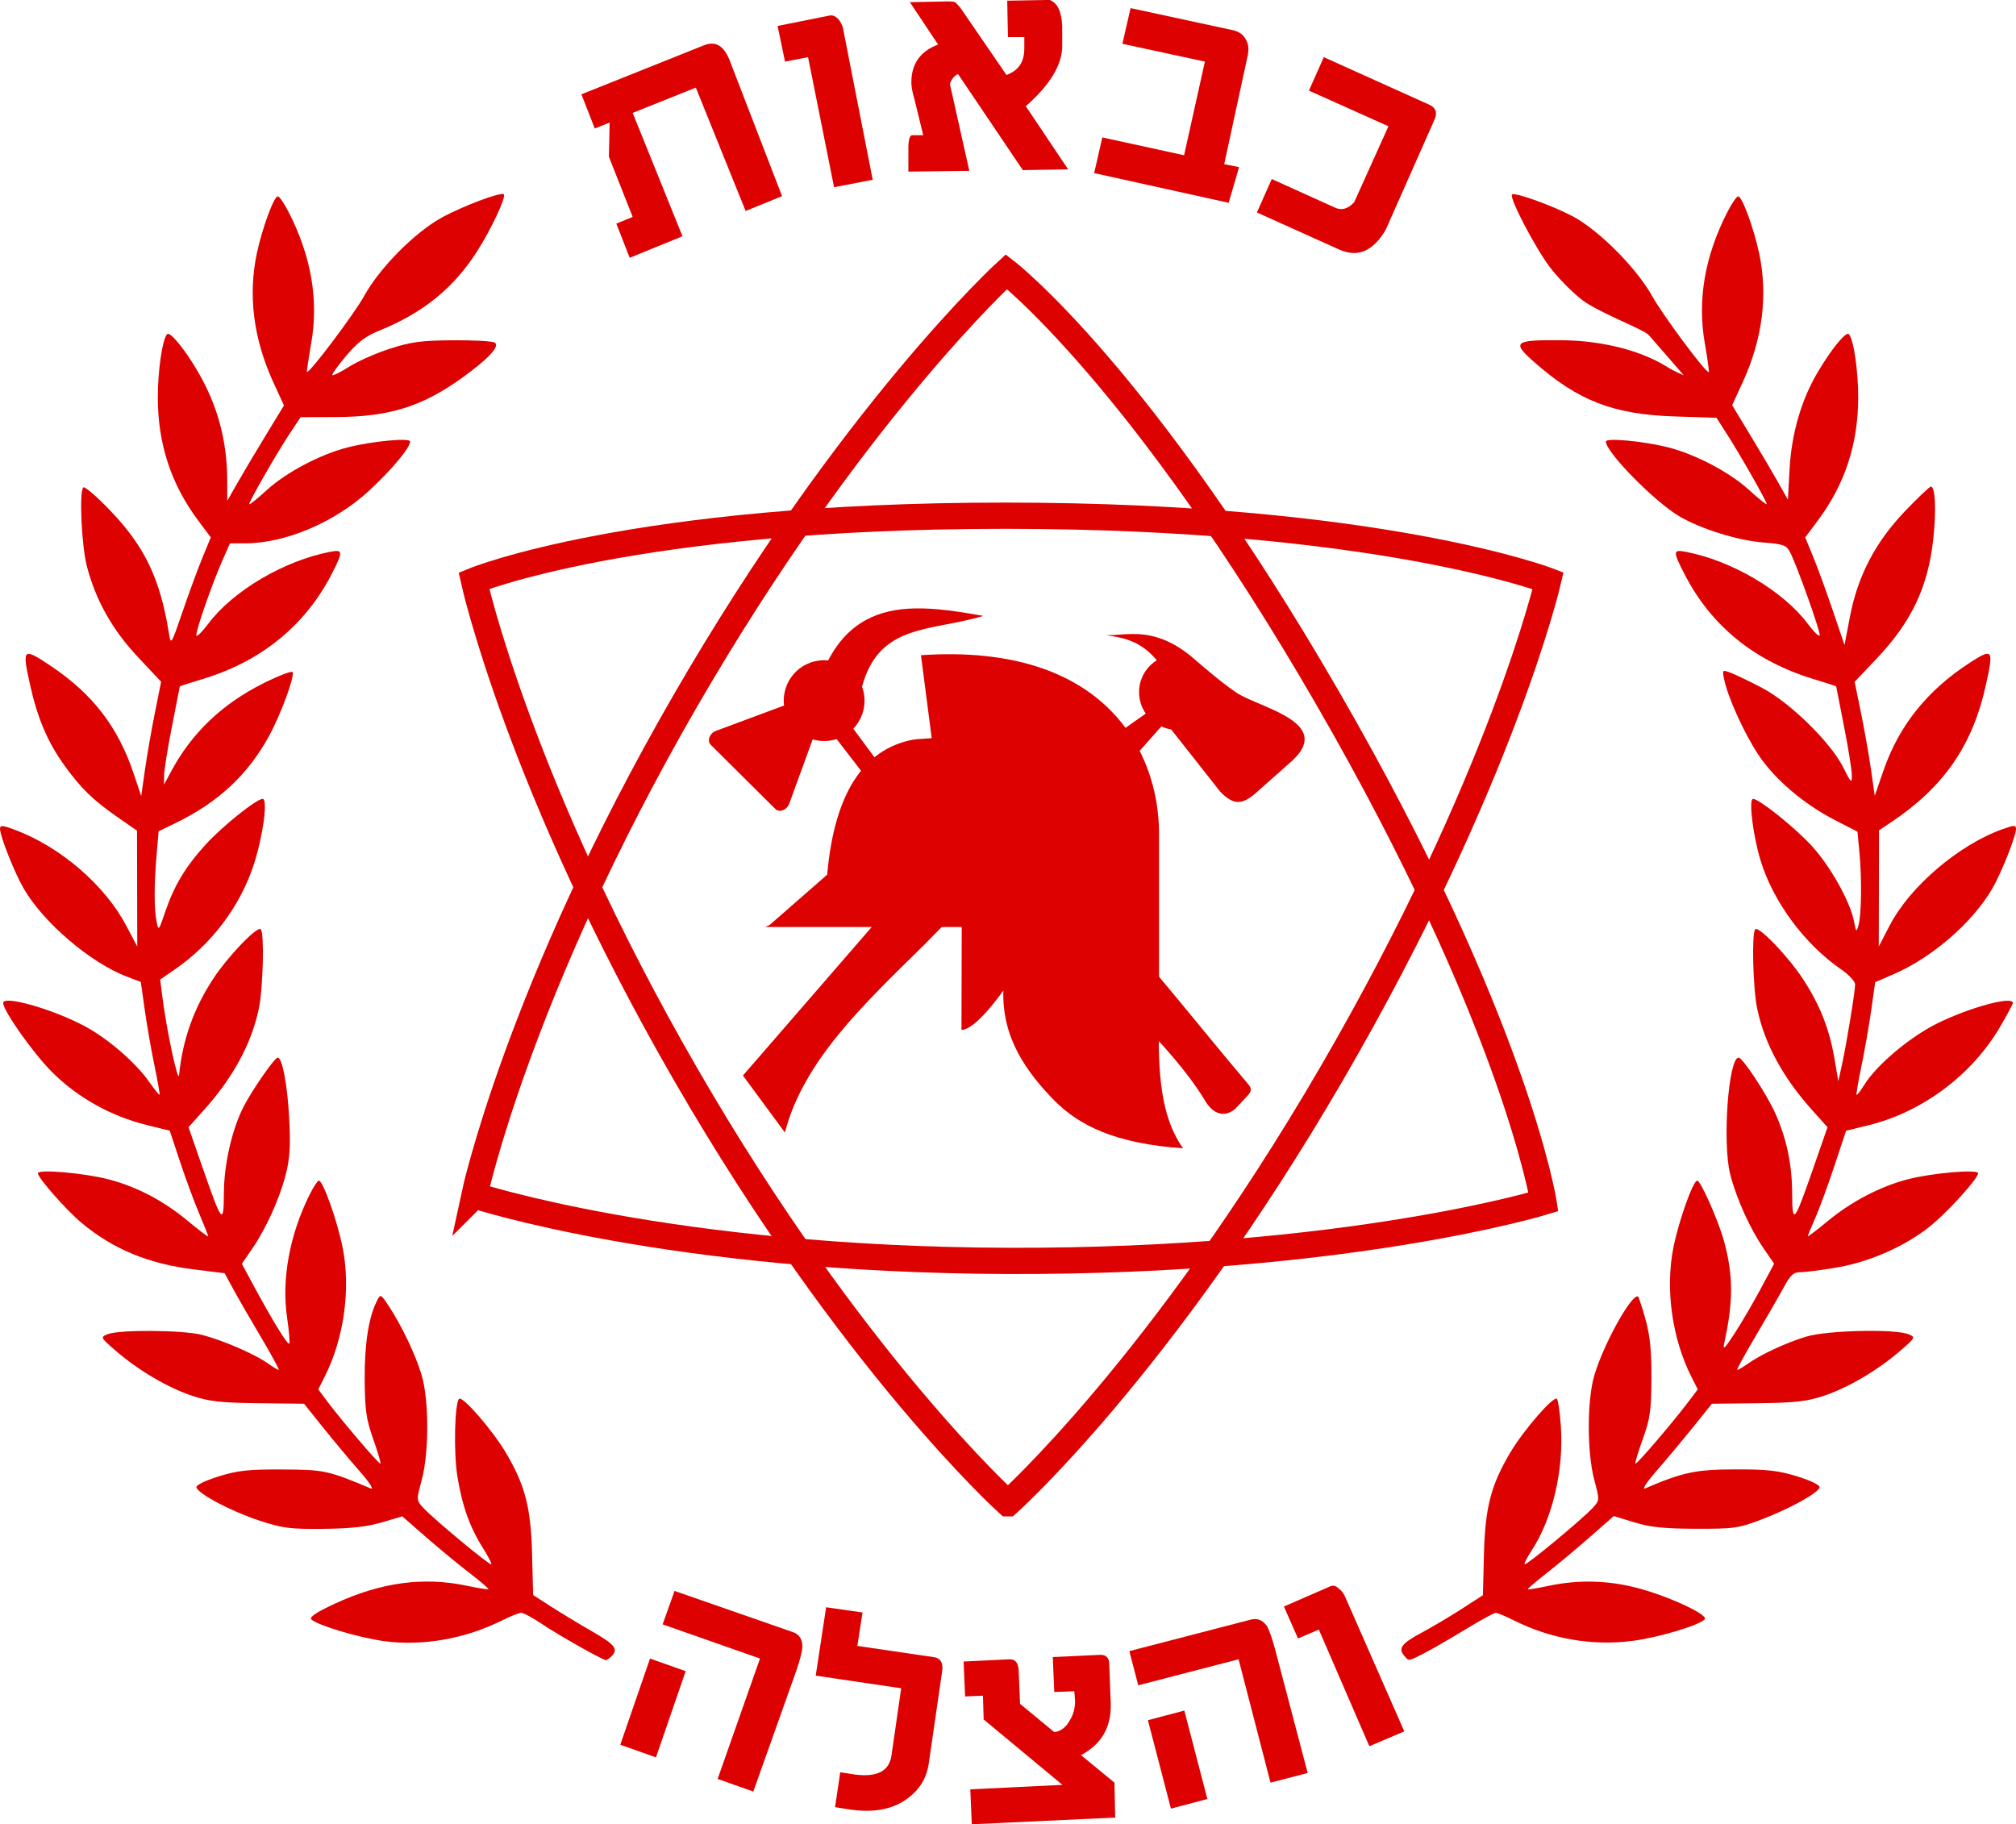
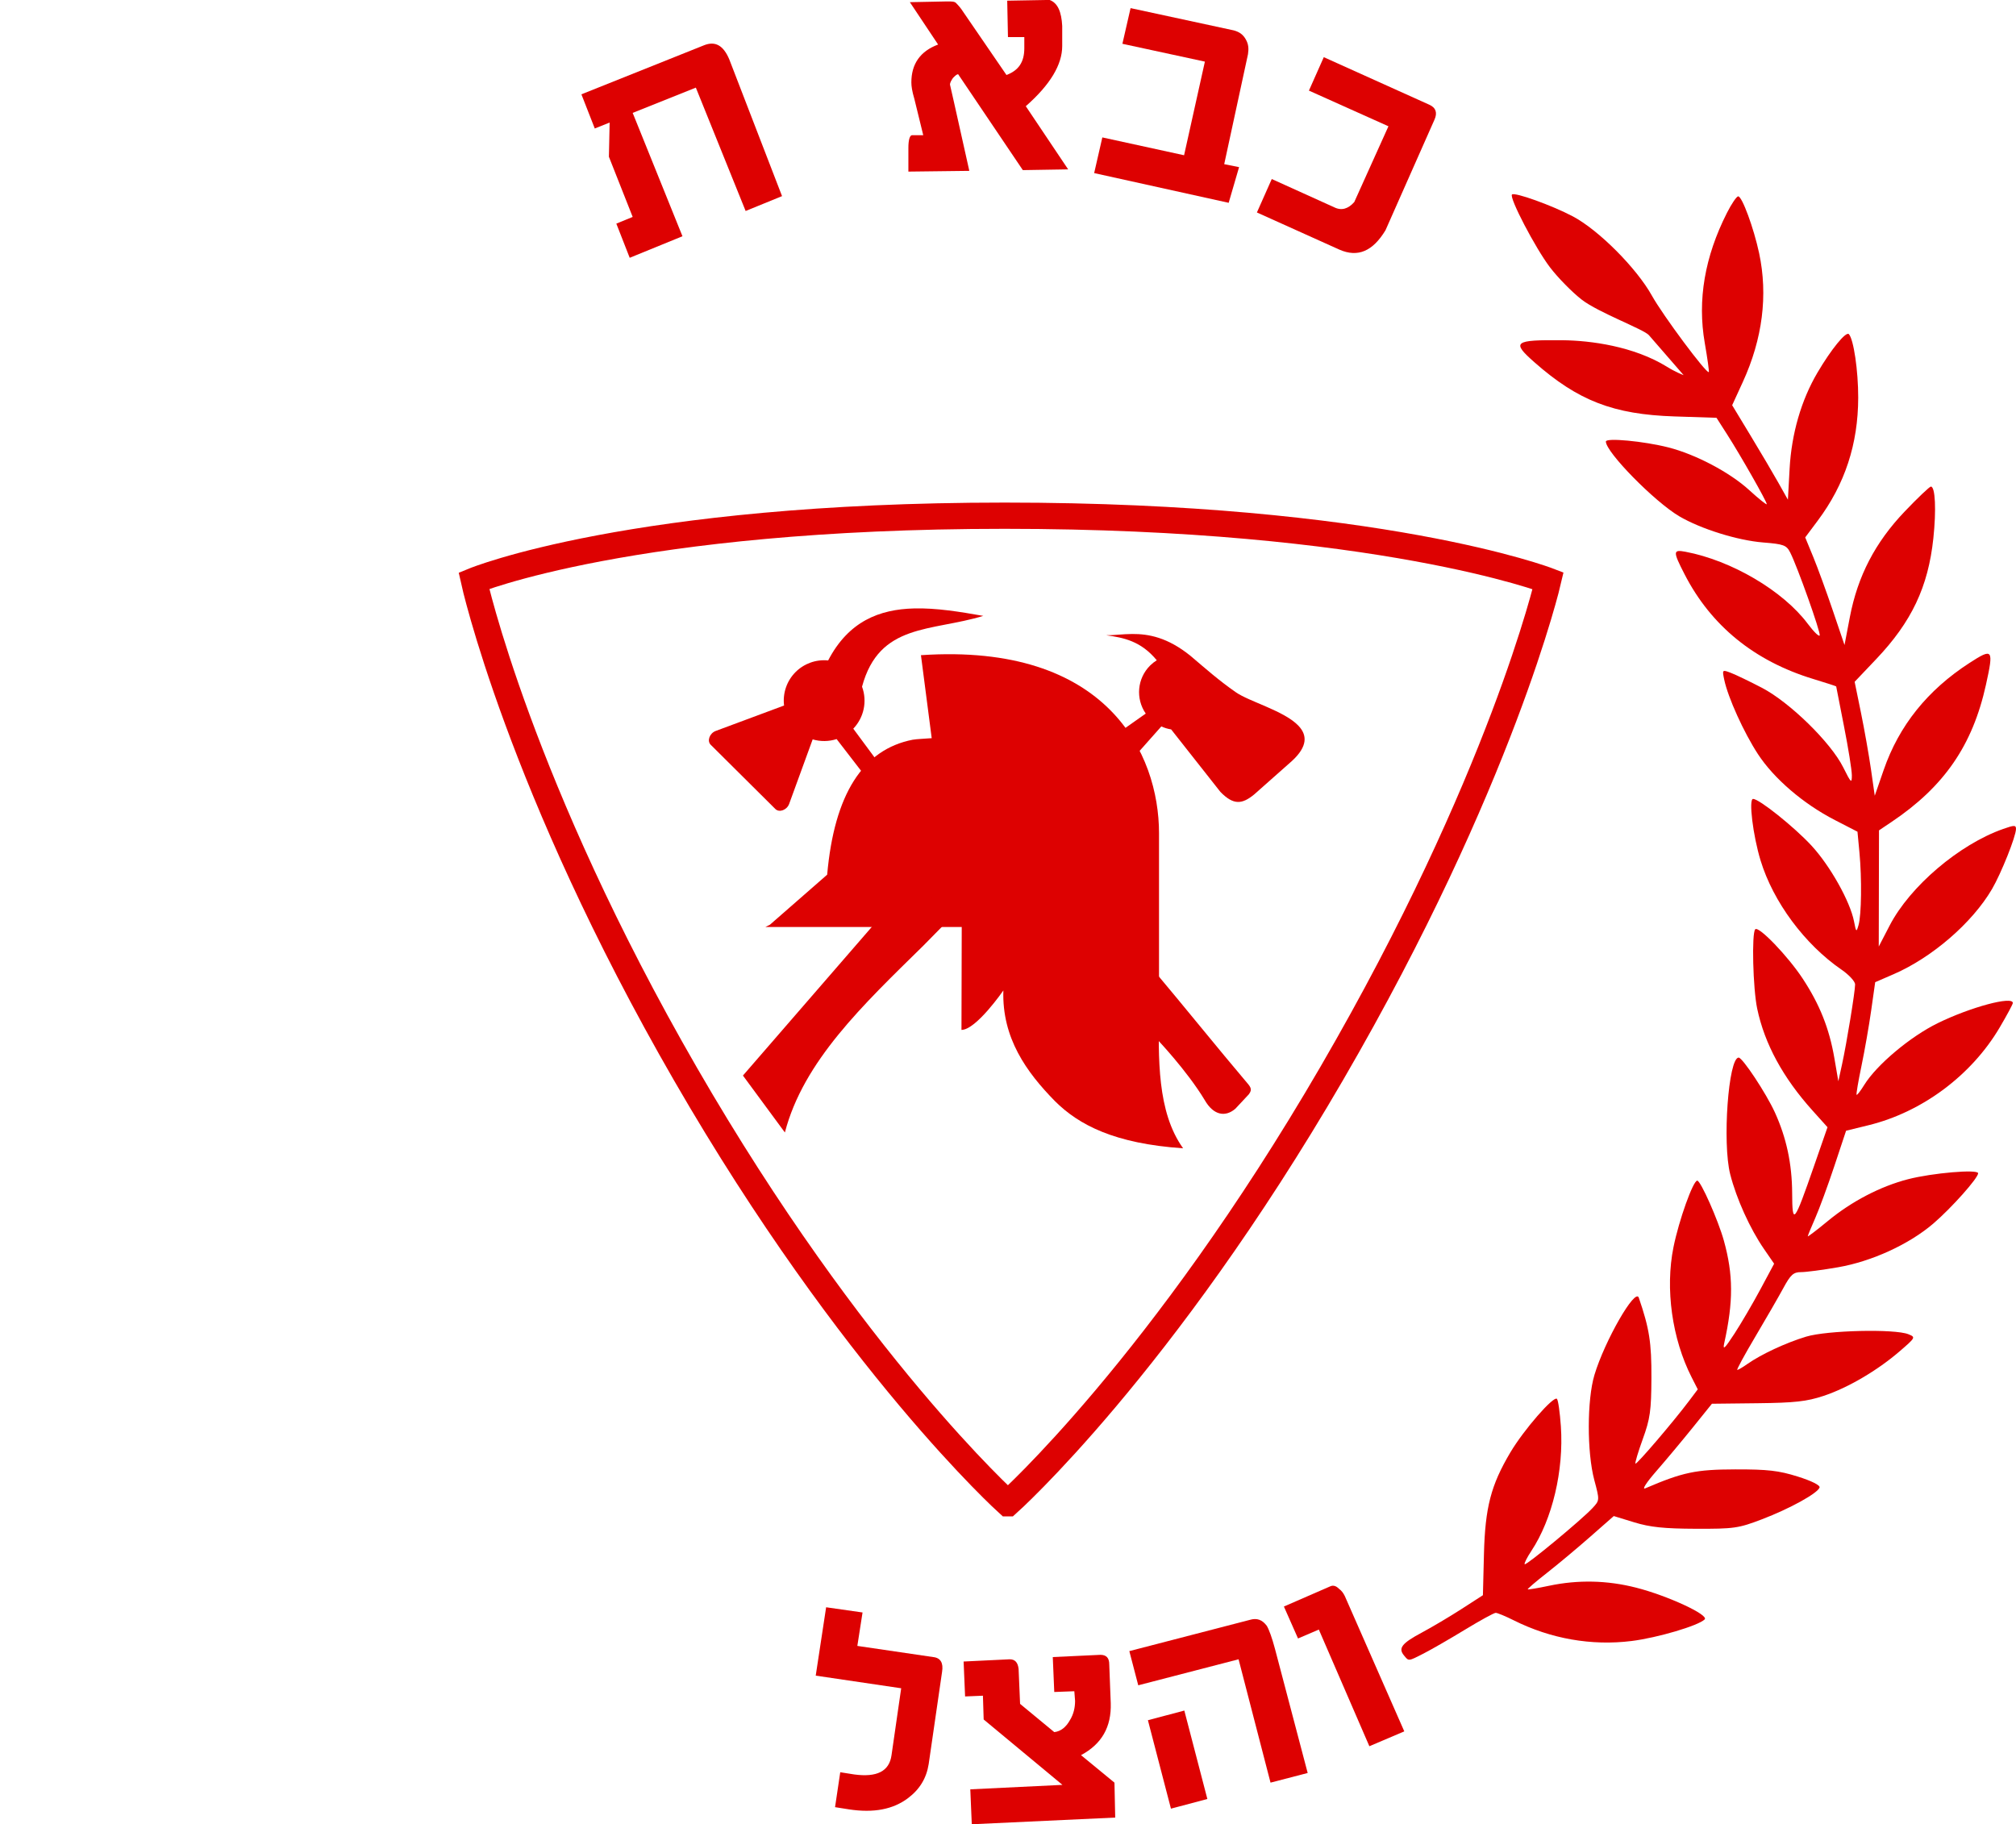
<svg xmlns="http://www.w3.org/2000/svg" xmlns:ns1="http://www.inkscape.org/namespaces/inkscape" xmlns:ns2="http://sodipodi.sourceforge.net/DTD/sodipodi-0.dtd" width="539.856mm" height="488.563mm" viewBox="0 0 539.856 488.563" version="1.1" id="svg8" ns1:version="0.92.3 (2405546, 2018-03-11)" ns2:docname="FireDepIsraelOld.svg">
  <defs id="defs2" />
  <ns2:namedview id="base" pagecolor="#ffffff" bordercolor="#666666" borderopacity="1.0" ns1:pageopacity="0.0" ns1:pageshadow="2" ns1:zoom="0.0875" ns1:cx="-1688.7251" ns1:cy="-20.864319" ns1:document-units="mm" ns1:current-layer="layer1" showgrid="false" fit-margin-top="0" fit-margin-left="0" fit-margin-right="0" fit-margin-bottom="0" ns1:window-width="1920" ns1:window-height="1005" ns1:window-x="-9" ns1:window-y="-9" ns1:window-maximized="1" />
  <g ns1:label="Layer 1" ns1:groupmode="layer" id="layer1" transform="translate(986.511,101.983)">
    <g id="g6248" transform="matrix(1.99,0,0,1.99,-1187.229,-512.535)" style="fill:#dd0101;fill-opacity:1">
      <path style="fill:#dd0101;fill-opacity:1" ns1:connector-curvature="0" class="st0" d="m 206.1,232.7 -4.9,2 -6.7,-16.6 -8.5,3.4 6.7,16.6 -7.1,2.9 -1.8,-4.6 2.2,-0.9 -3.2,-8.1 0.1,-4.6 -2,0.8 -1.8,-4.6 16.5,-6.6 c 1.5,-0.6 2.6,0 3.4,1.9 z" id="path6238" />
-       <path style="fill:#dd0101;fill-opacity:1" ns1:connector-curvature="0" class="st0" d="m 218.3,230.5 -5.2,1 -3.5,-17.5 -3.1,0.6 -1,-4.8 7,-1.4 c 0.4,-0.1 0.8,0.1 1.2,0.5 0.3,0.4 0.5,0.8 0.6,1.2 z" id="path6240" />
      <path style="fill:#dd0101;fill-opacity:1" ns1:connector-curvature="0" class="st0" d="m 244.6,229.1 -6.1,0.1 -8.7,-12.9 c -0.2,0 -0.4,0.2 -0.7,0.5 -0.2,0.3 -0.4,0.6 -0.4,0.9 l 0.5,2.2 2.1,9.4 -8.2,0.1 v -3.2 c 0,-1.1 0.2,-1.7 0.5,-1.7 h 1.5 l -1.2,-4.9 c -0.3,-1 -0.4,-1.7 -0.4,-2.2 0,-2.5 1.2,-4.2 3.6,-5.1 l -3.8,-5.7 5,-0.1 c 0.6,0 1,0 1.2,0.2 0.1,0.1 0.4,0.4 0.7,0.8 l 6.1,8.9 c 1.6,-0.6 2.4,-1.7 2.4,-3.6 v -1.5 h -2.2 l -0.1,-4.9 5.7,-0.1 c 1.1,0.4 1.6,1.6 1.7,3.5 v 2.7 c 0,2.5 -1.6,5.2 -4.9,8.1 z" id="path6242" />
      <path style="fill:#dd0101;fill-opacity:1" ns1:connector-curvature="0" class="st0" d="m 266.2,233.6 -18.1,-4 1.1,-4.8 11,2.4 2.8,-12.6 -11.1,-2.4 1.1,-4.8 13.9,3 c 0.7,0.2 1.2,0.5 1.6,1.2 0.4,0.7 0.4,1.3 0.3,2 l -3.2,14.8 2,0.4 z" id="path6244" />
      <path style="fill:#dd0101;fill-opacity:1" ns1:connector-curvature="0" class="st0" d="m 287.3,237.3 c -1.7,2.8 -3.7,3.7 -6.2,2.6 l -11.1,-5 2,-4.5 8.4,3.8 c 1,0.5 1.9,0.2 2.7,-0.7 l 4.6,-10.2 -10.7,-4.8 2,-4.5 14.2,6.4 c 0.9,0.4 1.1,1.1 0.7,2 z" id="path6246" />
    </g>
-     <path id="path5331" d="m -822.779,341.589 c 1.928,-1.928 0.988,-3.15 -5.111,-6.65 -3.369,-1.933 -8.315,-4.922 -10.991,-6.644 l -4.866,-3.13 -0.275,-10.924 c -0.316,-12.531 -1.863,-18.495 -7.079,-27.282 -3.572,-6.019 -11.566,-15.206 -12.469,-14.333 -1.2,1.16 -1.494,14.337 -0.463,20.743 1.264,7.852 3.333,13.662 6.825,19.169 1.419,2.238 2.434,4.216 2.255,4.395 -0.382,0.382 -15.349,-12.043 -18.154,-15.071 -1.916,-2.069 -1.917,-2.079 -0.47,-7.489 1.989,-7.441 1.967,-21.499 -0.045,-28.185 -1.641,-5.455 -5.344,-13.214 -8.793,-18.426 -2.173,-3.283 -2.178,-3.286 -3.178,-1.325 -2.198,4.312 -3.327,11.573 -3.261,20.973 0.058,8.226 0.409,10.68 2.292,16.009 1.223,3.461 2.098,6.42 1.943,6.574 -0.301,0.301 -10.524,-11.676 -14.351,-16.815 l -2.311,-3.103 1.645,-3.233 c 5.25,-10.319 7.115,-23.705 4.856,-34.853 -1.452,-7.166 -5.24,-17.804 -6.34,-17.804 -0.333,0 -1.44,1.671 -2.46,3.713 -5.347,10.706 -7.556,22.656 -6.068,32.83 0.54,3.69 0.806,6.884 0.592,7.099 -0.432,0.432 -4.535,-6.241 -9.47,-15.399 l -3.219,-5.974 2.732,-3.971 c 3.763,-5.47 7.371,-13.445 9.041,-19.988 1.078,-4.225 1.29,-7.635 0.918,-14.785 -0.474,-9.101 -1.856,-16.474 -3.088,-16.474 -0.827,0 -6.949,8.821 -9.175,13.22 -3.105,6.134 -5.204,15.386 -5.241,23.091 -0.041,8.74 -0.487,8.183 -5.882,-7.347 l -3.585,-10.321 4,-4.449 c 7.927,-8.817 12.833,-17.847 14.827,-27.289 1.145,-5.425 1.511,-20.281 0.524,-21.269 -0.937,-0.938 -8.755,7.196 -12.729,13.243 -5.228,7.956 -8.198,16.319 -9.151,25.768 -0.253,2.513 -3.412,-12.327 -4.519,-21.227 l -0.538,-4.33 3.898,-2.682 c 9.868,-6.789 17.429,-16.798 21.115,-27.951 2.493,-7.544 3.888,-17.735 2.427,-17.735 -1.648,0 -10.775,7.304 -15.223,12.182 -5.426,5.951 -8.503,11.061 -10.861,18.043 -1.728,5.116 -1.81,5.209 -2.323,2.64 -0.679,-3.394 -0.677,-9.774 0.003,-17.832 l 0.536,-6.344 4.744,-2.319 c 11.351,-5.548 19.205,-12.898 24.86,-23.267 3.098,-5.681 6.779,-15.626 6.307,-17.042 -0.148,-0.444 -3.686,0.903 -7.861,2.994 -11.127,5.57 -19.208,13.314 -24.788,23.752 l -1.8,3.367 0.019,-2.522 c 0.009,-1.387 0.96,-7.274 2.109,-13.083 1.149,-5.808 2.091,-10.619 2.092,-10.689 10e-4,-0.071 2.76,-0.961 6.128,-1.978 15.799,-4.771 27.65,-14.492 34.732,-28.49 2.88,-5.692 2.83,-6.225 -0.516,-5.591 -12.33,2.333 -26.113,10.45 -32.723,19.272 -1.616,2.157 -3.052,3.581 -3.191,3.164 -0.299,-0.897 4.172,-13.777 7.008,-20.189 l 1.99,-4.499 h 4.006 c 10.824,0 24.098,-5.633 33.264,-14.114 6.062,-5.61 10.98,-11.503 10.98,-13.157 0,-1.052 -10.144,-0.099 -16.716,1.57 -7.341,1.864 -16.473,6.686 -21.686,11.451 -2.577,2.355 -4.685,4.04 -4.685,3.745 0,-0.798 7.433,-13.756 10.814,-18.853 l 2.942,-4.435 9.385,-0.029 c 14.279,-0.046 23.087,-2.77 33.781,-10.447 7.066,-5.072 10.304,-8.549 8.833,-9.485 -0.619,-0.394 -5.687,-0.679 -11.263,-0.633 -8.479,0.07 -11.244,0.444 -16.897,2.284 -3.717,1.21 -8.608,3.373 -10.869,4.807 -2.261,1.434 -4.272,2.446 -4.47,2.248 -0.198,-0.198 1.462,-2.521 3.688,-5.163 3.084,-3.661 5.214,-5.276 8.949,-6.789 11.666,-4.724 19.866,-11.387 26.158,-21.254 3.782,-5.932 7.804,-14.536 7.116,-15.224 -0.712,-0.712 -11.107,3.191 -16.632,6.245 -7.237,3.999 -16.6,13.449 -20.725,20.915 -2.722,4.928 -14.786,20.953 -15.349,20.39 -0.094,-0.094 0.421,-3.58 1.145,-7.746 1.995,-11.485 0.016,-23.068 -5.948,-34.84 -1.231,-2.429 -2.584,-4.416 -3.008,-4.416 -1.042,0 -4.159,8.464 -5.601,15.207 -2.409,11.265 -0.925,22.964 4.384,34.549 l 2.863,6.247 -4.946,8.116 c -2.72,4.464 -6.134,10.207 -7.586,12.762 l -2.64,4.647 -0.019,-5.548 c -0.035,-10.59 -2.596,-20.031 -7.888,-29.091 -3.487,-5.968 -7.452,-10.792 -8.206,-9.982 -1.271,1.367 -2.51,9.794 -2.498,16.993 0.022,12.451 3.566,23.228 10.841,32.955 l 3.352,4.483 -2.165,5.233 c -1.191,2.878 -3.594,9.401 -5.341,14.496 -3.132,9.134 -3.183,9.216 -3.714,5.914 -2.349,-14.627 -6.461,-23.202 -15.788,-32.918 -3.568,-3.717 -6.781,-6.466 -7.139,-6.108 -1.125,1.123 -0.48,15.438 0.947,21.034 2.304,9.031 6.832,17.105 13.67,24.374 l 6.226,6.618 -1.666,8.3 c -0.916,4.565 -2.116,11.455 -2.666,15.31 l -1,7.011 -2.072,-6.166 c -4.158,-12.371 -10.964,-21.196 -22.085,-28.639 -7.57,-5.067 -7.786,-4.874 -5.608,4.998 1.962,8.895 4.704,15.347 9.152,21.537 4.478,6.232 7.698,9.361 14.453,14.045 l 5.038,3.493 0.032,15.518 0.032,15.518 -2.957,-5.612 c -5.658,-10.737 -17.471,-20.962 -29.499,-25.532 -3.607,-1.371 -4.295,-1.433 -4.295,-0.387 0,2.005 3.944,11.91 6.436,16.162 5.298,9.04 17.829,19.716 27.457,23.393 l 3.804,1.453 1.067,7.536 c 0.587,4.145 1.766,10.889 2.621,14.987 0.855,4.098 1.454,7.553 1.331,7.677 -0.123,0.124 -1.295,-1.32 -2.605,-3.211 -3.741,-5.399 -11.393,-11.997 -17.784,-15.335 -8.681,-4.535 -21.482,-8.121 -21.482,-6.019 0,2.079 8.043,13.454 13.061,18.472 6.878,6.878 15.828,11.871 25.554,14.254 l 5.995,1.469 2.698,8.167 c 1.484,4.492 3.803,10.773 5.152,13.958 1.35,3.185 2.454,5.97 2.454,6.189 0,0.219 -2.52,-1.694 -5.6,-4.25 -6.464,-5.365 -13.694,-9.134 -21.243,-11.072 -6.495,-1.668 -18.78,-2.718 -18.78,-1.605 0,1.249 7.636,9.923 11.742,13.337 8.48,7.052 17.913,10.942 30.193,12.451 l 8.075,0.992 2.242,4.137 c 1.233,2.275 4.594,8.103 7.469,12.95 2.875,4.847 5.025,8.813 4.777,8.813 -0.248,0 -1.547,-0.781 -2.887,-1.735 -3.517,-2.504 -12.291,-6.302 -17.679,-7.653 -5.265,-1.32 -22.124,-1.435 -25.252,-0.173 -1.987,0.802 -1.951,0.874 2.316,4.554 6.005,5.18 13.869,9.793 20.389,11.959 4.51,1.498 7.708,1.854 17.699,1.967 l 12.195,0.138 4.998,6.243 c 2.749,3.434 7.146,8.694 9.771,11.691 2.753,3.143 4.058,5.148 3.083,4.739 -11.458,-4.803 -12.431,-5.011 -23.656,-5.065 -9.202,-0.044 -11.985,0.262 -17.165,1.89 -3.726,1.171 -6.05,2.336 -5.851,2.934 0.587,1.762 9.304,6.361 16.679,8.8 6.382,2.111 8.31,2.364 17.319,2.273 7.277,-0.074 11.688,-0.56 15.63,-1.725 l 5.491,-1.622 6.336,5.536 c 3.485,3.045 8.736,7.377 11.668,9.629 2.933,2.251 5.214,4.203 5.069,4.337 -0.145,0.134 -2.734,-0.278 -5.754,-0.916 -11.656,-2.462 -23.082,-0.906 -35.425,4.824 -4.878,2.265 -6.849,3.58 -6.254,4.176 1.57,1.57 12.697,4.896 19.493,5.827 10.272,1.406 21.752,-0.616 31.662,-5.578 2.192,-1.097 4.478,-1.995 5.08,-1.995 0.602,0 3.107,1.355 5.566,3.011 4.429,2.983 16.198,9.627 17.092,9.65 0.255,0.007 0.921,-0.444 1.478,-1.002 z" style="fill:#dd0101;fill-opacity:1;stroke-width:0.845" ns1:connector-curvature="0" />
    <path id="path5333" d="m -605.24,340.794 c 1.956,-0.995 6.906,-3.846 10.998,-6.336 4.093,-2.49 7.812,-4.527 8.265,-4.527 0.453,0 2.617,0.898 4.809,1.995 9.9,4.957 20.864,6.883 31.576,5.546 6.934,-0.865 17.888,-4.104 19.57,-5.785 1.2,-1.2 -9.926,-6.351 -18.36,-8.501 -7.757,-1.977 -15.551,-2.147 -23.309,-0.508 -3.02,0.638 -5.591,1.07 -5.712,0.959 -0.121,-0.111 2.16,-2.064 5.069,-4.342 2.909,-2.277 8.143,-6.648 11.63,-9.712 l 6.341,-5.571 5.487,1.682 c 4.238,1.3 7.986,1.691 16.47,1.721 10.259,0.036 11.429,-0.132 17.742,-2.543 7.437,-2.841 14.896,-6.957 15.412,-8.504 0.2,-0.599 -2.122,-1.763 -5.851,-2.935 -5.096,-1.601 -8.037,-1.938 -16.742,-1.92 -10.527,0.022 -14.011,0.756 -24.078,5.072 -0.977,0.419 0.27,-1.524 2.957,-4.607 2.556,-2.932 6.951,-8.191 9.767,-11.687 l 5.12,-6.356 12.199,-0.138 c 9.995,-0.113 13.194,-0.468 17.704,-1.967 6.52,-2.166 14.384,-6.779 20.389,-11.959 4.266,-3.68 4.303,-3.752 2.316,-4.553 -3.667,-1.477 -21.741,-1.052 -27.365,0.644 -5.394,1.627 -12.074,4.735 -15.76,7.335 -1.233,0.87 -2.445,1.581 -2.693,1.581 -0.248,0 1.902,-3.966 4.777,-8.813 2.875,-4.847 6.273,-10.74 7.551,-13.095 1.959,-3.612 2.703,-4.282 4.747,-4.282 1.333,0 5.8,-0.586 9.927,-1.303 9.041,-1.571 19.029,-6.154 25.488,-11.697 4.879,-4.187 12.007,-12.187 12.007,-13.476 0,-1.131 -12.249,-0.088 -18.78,1.599 -7.379,1.907 -15.07,5.911 -21.433,11.159 -2.975,2.454 -5.409,4.311 -5.409,4.126 0,-0.185 0.9,-2.379 2,-4.876 1.1,-2.497 3.409,-8.783 5.13,-13.969 l 3.13,-9.428 6.018,-1.475 c 14.354,-3.518 27.568,-13.369 35.122,-26.184 1.933,-3.28 3.515,-6.226 3.515,-6.548 0,-1.94 -11.321,1.098 -20.092,5.392 -7.375,3.61 -16.373,11.166 -19.69,16.533 -0.994,1.609 -1.921,2.81 -2.059,2.669 -0.139,-0.14 0.447,-3.609 1.302,-7.707 0.855,-4.098 2.032,-10.827 2.616,-14.953 l 1.062,-7.502 4.943,-2.144 c 10.312,-4.472 21.043,-13.753 26.327,-22.771 2.472,-4.219 6.436,-14.152 6.436,-16.128 0,-1.05 -0.457,-1.049 -3.446,0.007 -11.78,4.156 -24.947,15.365 -30.392,25.872 l -2.912,5.619 0.032,-15.557 0.032,-15.557 3.348,-2.248 c 14.107,-9.473 21.715,-20.526 25.294,-36.749 2.112,-9.575 1.867,-9.899 -4.412,-5.835 -11.245,7.278 -18.862,16.776 -22.972,28.648 l -2.394,6.913 -0.998,-6.97 c -0.549,-3.833 -1.76,-10.699 -2.693,-15.256 l -1.695,-8.286 5.771,-6.076 c 9.495,-9.997 13.921,-19.348 15.303,-32.328 0.812,-7.63 0.517,-13.878 -0.656,-13.878 -0.352,0 -3.5,2.993 -6.994,6.651 -7.914,8.283 -12.605,17.31 -14.706,28.294 l -1.432,7.487 -3.11,-9.177 c -1.71,-5.047 -4.078,-11.532 -5.262,-14.41 l -2.153,-5.233 3.352,-4.483 c 7.274,-9.727 10.819,-20.504 10.841,-32.955 0.012,-7.199 -1.227,-15.627 -2.498,-16.993 -0.764,-0.822 -4.705,4.003 -8.416,10.303 -4.34,7.369 -6.939,16.333 -7.456,25.724 l -0.458,8.306 -2.529,-4.503 c -1.391,-2.477 -4.749,-8.17 -7.463,-12.651 l -4.934,-8.148 2.848,-6.214 c 5.294,-11.552 6.776,-23.262 4.369,-34.516 -1.442,-6.743 -4.56,-15.207 -5.601,-15.207 -0.423,0 -1.777,1.987 -3.008,4.416 -5.965,11.772 -7.943,23.355 -5.948,34.84 0.724,4.166 1.213,7.678 1.087,7.803 -0.572,0.572 -12.282,-15.149 -15.229,-20.447 -4.123,-7.41 -14.31,-17.621 -21.21,-21.26 -5.589,-2.948 -15.575,-6.533 -16.268,-5.841 -0.81,0.81 6.262,14.366 10.173,19.498 2.124,2.788 5.956,6.688 8.514,8.666 4.481,3.465 16.61,7.931 17.971,9.498 l 9.307,10.714 c 0,0 -2.205,-0.818 -4.466,-2.252 -8.92,-5.506 -20.462,-7.02 -27.935,-7.101 -13.056,-0.119 -13.762,0.431 -7.57,5.89 11.713,10.327 21.173,13.985 37.547,14.517 l 11.222,0.365 2.865,4.478 c 3.622,5.662 10.598,17.934 10.598,18.643 0,0.295 -2.108,-1.39 -4.685,-3.745 -5.213,-4.765 -14.345,-9.587 -21.686,-11.451 -6.572,-1.669 -16.716,-2.622 -16.716,-1.57 0,2.858 13.085,16.167 19.713,20.052 5.738,3.363 15.572,6.43 22.361,6.975 5.557,0.446 6.279,0.712 7.29,2.693 1.913,3.749 8.176,21.359 7.896,22.2 -0.146,0.438 -1.588,-0.968 -3.204,-3.125 -6.61,-8.822 -20.393,-16.939 -32.723,-19.272 -3.389,-0.641 -3.412,-0.122 -0.264,6.01 7.096,13.82 18.718,23.273 34.51,28.07 3.352,1.018 6.097,1.909 6.099,1.98 0.001,0.071 0.943,4.881 2.092,10.689 1.149,5.808 2.093,11.701 2.098,13.095 0.007,2.298 -0.208,2.101 -2.304,-2.107 -3.319,-6.664 -14.31,-17.418 -21.781,-21.313 -3.274,-1.706 -7.011,-3.505 -8.305,-3.997 -2.33,-0.886 -2.348,-0.867 -1.776,1.856 0.994,4.735 5.222,14.076 8.99,19.859 4.292,6.588 12.172,13.351 20.625,17.702 l 6.06,3.119 0.523,5.536 c 0.665,7.042 0.545,16.742 -0.241,19.476 -0.571,1.986 -0.643,1.926 -1.21,-0.997 -1.033,-5.33 -6.404,-14.896 -11.395,-20.295 -4.624,-5.003 -14.003,-12.502 -15.635,-12.502 -1.225,0 -0.035,9.784 2.004,16.474 3.385,11.106 11.798,22.458 21.685,29.26 2.001,1.376 3.636,3.15 3.634,3.941 -0.003,1.937 -2.265,15.767 -3.498,21.401 l -0.993,4.537 -1.064,-6.199 c -1.359,-7.918 -3.917,-14.347 -8.459,-21.258 -3.974,-6.047 -11.791,-14.18 -12.729,-13.243 -0.988,0.988 -0.622,15.843 0.524,21.269 1.993,9.442 6.9,18.472 14.827,27.289 l 4,4.449 -3.585,10.321 c -5.396,15.535 -5.841,16.089 -5.882,7.33 -0.037,-7.859 -1.536,-14.85 -4.642,-21.652 -2.317,-5.074 -8.645,-14.643 -9.683,-14.643 -2.748,0 -4.402,22.869 -2.261,31.259 1.669,6.538 5.277,14.518 9.033,19.977 l 2.725,3.96 -3.661,6.829 c -2.013,3.756 -5.146,9.11 -6.96,11.898 -2.623,4.03 -3.184,4.55 -2.738,2.535 2.466,-11.132 2.439,-18.308 -0.105,-27.457 -1.521,-5.469 -6.216,-16.052 -7.122,-16.052 -1.121,0 -4.898,10.565 -6.364,17.804 -2.259,11.148 -0.394,24.534 4.856,34.853 l 1.645,3.233 -2.334,3.103 c -4.242,5.64 -14.041,17.102 -14.354,16.79 -0.169,-0.169 0.715,-3.127 1.963,-6.575 1.974,-5.449 2.276,-7.591 2.315,-16.406 0.042,-9.436 -0.552,-13.204 -3.384,-21.464 -0.933,-2.72 -9.12,11.54 -11.867,20.67 -2.01,6.679 -2.031,20.741 -0.043,28.178 1.446,5.411 1.446,5.421 -0.47,7.489 -2.886,3.115 -17.777,15.448 -18.174,15.051 -0.19,-0.19 0.622,-1.808 1.804,-3.595 5.601,-8.464 8.695,-21.533 7.887,-33.321 -0.256,-3.742 -0.731,-7.059 -1.054,-7.371 -0.904,-0.874 -8.897,8.314 -12.469,14.333 -5.219,8.793 -6.763,14.749 -7.079,27.305 l -0.276,10.946 -5.71,3.683 c -3.141,2.025 -7.937,4.873 -10.658,6.327 -5.356,2.863 -6.377,4.177 -4.759,6.126 1.308,1.576 1.073,1.6 5.305,-0.552 z" style="fill:#dd0101;fill-opacity:1;stroke-width:0.845" ns1:connector-curvature="0" ns2:nodetypes="ccsccscsccccccscccccccccccccsccsccsssssccccssccsscssscccccccscccccscscsccccccccccscccsscsccscscscccsscssccscscccscscsccscccccscccscccccccccccccsscccccccscccccccccccsccccscccccc" />
    <path style="opacity:1;fill:none;fill-opacity:1;stroke:#dd0101;stroke-width:7.025;stroke-linecap:square;stroke-linejoin:miter;stroke-miterlimit:4;stroke-dasharray:none;stroke-dashoffset:0;stroke-opacity:1" ns1:transform-center-x="-1.5259121e-005" ns1:transform-center-y="40.613219" d="m -716.618,300.589 c 0,0 -41.663,-37.579 -86.282,-114.861 -44.619,-77.282 -56.699,-132.197 -56.699,-132.197 0,0 42.351,-17.412 142.127,-17.412 100.203,0 145.524,17.412 145.524,17.412 0,0 -12.338,53.481 -57.898,131.874 -45.56,78.393 -86.772,115.184 -86.772,115.184 z" id="path5483" ns1:connector-curvature="0" ns2:nodetypes="czcsczc" />
-     <path ns2:nodetypes="czcsczc" ns1:connector-curvature="0" id="path5485" d="m -859.486,218.127 c 0,0 11.713,-54.871 56.332,-132.153 44.619,-77.282 86.137,-115.202 86.137,-115.202 0,0 36.254,27.971 86.142,114.38 50.101,86.778 57.683,134.733 57.683,134.733 0,0 -52.485,16.056 -143.155,15.796 -90.67,-0.26 -143.139,-17.555 -143.139,-17.555 z" ns1:transform-center-y="-29.205511" ns1:transform-center-x="6.9663568" style="opacity:1;fill:none;fill-opacity:1;stroke:#dd0101;stroke-width:7.025;stroke-linecap:square;stroke-linejoin:miter;stroke-miterlimit:4;stroke-dasharray:none;stroke-dashoffset:0;stroke-opacity:1" />
    <path ns2:nodetypes="ccccccccccsccc" ns1:connector-curvature="0" id="path5487" d="m -781.557,146.265 h 52.585 l -0.072,27.556 c 3.934,0 11.219,-10.56 11.219,-10.56 -0.413,12.763 6.224,21.893 13.802,29.626 6.367,6.354 15.923,11.392 34.329,12.641 -6.998,-9.787 -6.63,-23.985 -6.449,-37.639 v -46.738 c 0,-21.282 -13.86,-51.048 -63.753,-47.678 l 2.882,22.224 c -1.018,0.091 -4.156,0.231 -5.115,0.419 -13.332,2.617 -20.977,14.631 -22.877,36.137 l -15.339,13.407 z" style="fill:#dd0101;fill-opacity:1;stroke:none;stroke-width:1.583px;stroke-linecap:butt;stroke-linejoin:miter;stroke-opacity:1" />
    <path ns2:nodetypes="ccccccc" ns1:connector-curvature="0" id="path5489" d="m -677.851,157.517 c 8.489,10.09 17.192,20.926 25.685,30.961 0.888,1.126 0.72,1.702 0.049,2.619 l -3.595,3.846 c -2.698,2.313 -5.845,1.736 -8.165,-2.282 -4.815,-8.004 -12.901,-16.456 -12.901,-16.456 z" style="fill:#dd0101;fill-opacity:1;stroke:none;stroke-width:1.368px;stroke-linecap:butt;stroke-linejoin:miter;stroke-opacity:1" />
    <path style="fill:#dd0101;fill-opacity:1;stroke:none;stroke-width:1.368px;stroke-linecap:butt;stroke-linejoin:miter;stroke-opacity:1" d="m -726.875,138.683 c 0,0 -14.287,-2.936 -24.635,5.777 l -36.053,41.585 11.233,15.247 c 4.967,-19.101 20.898,-34.144 37.054,-50.008 z" id="path5491" ns1:connector-curvature="0" ns2:nodetypes="cccccc" />
    <path ns1:connector-curvature="0" id="path5493" d="m -741.712,60.952 c -9.309,0.239 -17.563,3.433 -23.032,13.928 -3.241,-0.324 -6.455,0.828 -8.752,3.137 -2.332,2.354 -3.457,5.647 -3.054,8.936 l -18.299,6.809 c -1.64,0.611 -2.388,2.665 -1.347,3.698 l 17.319,17.207 c 1.04,1.035 3.091,0.274 3.69,-1.371 l 6.299,-17.276 c 2.097,0.621 4.333,0.592 6.413,-0.083 l 6.741,8.743 3.624,-3.545 -5.905,-7.982 c 2.87,-2.99 3.781,-7.356 2.346,-11.245 4.613,-17.091 18.519,-14.701 32.47,-18.96 -6.3,-1.113 -12.618,-2.147 -18.513,-1.996 z" style="opacity:1;fill:#dd0101;fill-opacity:1;stroke:none;stroke-width:16.638;stroke-linecap:square;stroke-linejoin:miter;stroke-miterlimit:4;stroke-dasharray:none;stroke-dashoffset:0;stroke-opacity:1" ns2:nodetypes="ccccccccccccccccc" />
    <path ns1:connector-curvature="0" id="path5495" d="m -683.321,67.796 c -2.597,0.016 -4.902,0.362 -6.972,0.342 4.68,0.631 9.329,1.566 13.548,6.699 -0.632,0.392 -1.219,0.853 -1.75,1.374 -3.534,3.494 -3.935,8.949 -1.202,12.899 l -6.469,4.562 4.19,6.151 6.45,-7.269 c 0.836,0.373 1.712,0.658 2.629,0.794 l 13.188,16.731 c 3.547,3.653 5.861,3.295 9.027,0.708 l 10.128,-8.973 c 4.308,-3.958 4.071,-6.969 1.79,-9.401 -3.801,-4.053 -13.281,-6.5 -16.87,-9.056 -4.604,-3.223 -7.775,-6.052 -12.025,-9.66 -6.198,-5.034 -11.334,-5.926 -15.662,-5.9 z" style="opacity:1;fill:#dd0101;fill-opacity:1;stroke:none;stroke-width:5.033;stroke-linecap:round;stroke-linejoin:round;stroke-miterlimit:4;stroke-dasharray:none;stroke-dashoffset:0;stroke-opacity:1" ns2:nodetypes="ccccccccccccccccc" />
    <g id="g6260" transform="matrix(1.99,0,0,1.99,-1182.787,-512.535)" style="fill:#dd0101;fill-opacity:1">
-       <path style="fill:#dd0101;fill-opacity:1" ns1:connector-curvature="0" class="st1" d="m 186.9,442.8 -4.8,-1.7 4,-11.6 4.8,1.7 z m 13.1,4.6 -4.8,-1.7 5.7,-16.2 -13.1,-4.6 1.6,-4.5 15.8,5.5 c 1,0.3 1.4,1 1.4,2 0,0.6 -0.3,1.7 -0.8,3.2 z" id="path6250" />
      <path style="fill:#dd0101;fill-opacity:1" ns1:connector-curvature="0" class="st1" d="m 223.6,443.7 c -0.3,1.9 -1.2,3.4 -2.8,4.6 -2,1.5 -4.6,2 -7.9,1.5 l -1.9,-0.3 0.7,-4.7 1.9,0.3 c 3,0.4 4.7,-0.4 5,-2.6 l 1.3,-9 -11.5,-1.7 1.4,-9.2 4.9,0.7 -0.7,4.5 10.2,1.5 c 1,0.1 1.4,0.8 1.2,2 z" id="path6252" />
      <path style="fill:#dd0101;fill-opacity:1" ns1:connector-curvature="0" class="st1" d="m 248.7,450.9 -19.3,0.9 -0.2,-4.7 12.4,-0.6 -10.6,-8.8 -0.1,-3.2 -2.4,0.1 -0.2,-4.7 6.2,-0.3 c 0.7,0 1.1,0.4 1.2,1.3 l 0.2,4.7 4.6,3.8 c 0.9,-0.1 1.6,-0.7 2.1,-1.6 0.5,-0.8 0.7,-1.7 0.7,-2.6 l -0.1,-1.3 -2.7,0.1 -0.2,-4.7 6.4,-0.3 c 0.8,0 1.2,0.4 1.2,1.3 l 0.2,5.2 c 0.1,3.2 -1.2,5.5 -4,7 l 4.5,3.7 z" id="path6254" />
      <path style="fill:#dd0101;fill-opacity:1" ns1:connector-curvature="0" class="st1" d="m 274.6,444.9 -5,1.3 -4.3,-16.6 -13.5,3.5 -1.2,-4.6 16.2,-4.2 c 1,-0.3 1.7,0 2.3,0.8 0.3,0.5 0.7,1.6 1.1,3.1 z m -13.5,3.5 -4.9,1.3 -3.1,-11.9 4.9,-1.3 z" id="path6256" />
      <path style="fill:#dd0101;fill-opacity:1" ns1:connector-curvature="0" class="st1" d="m 287.6,439.3 -4.7,2 -6.8,-15.7 -2.8,1.2 -1.9,-4.3 6.2,-2.7 c 0.4,-0.2 0.8,-0.1 1.2,0.3 0.4,0.3 0.6,0.6 0.8,1 z" id="path6258" />
    </g>
  </g>
</svg>